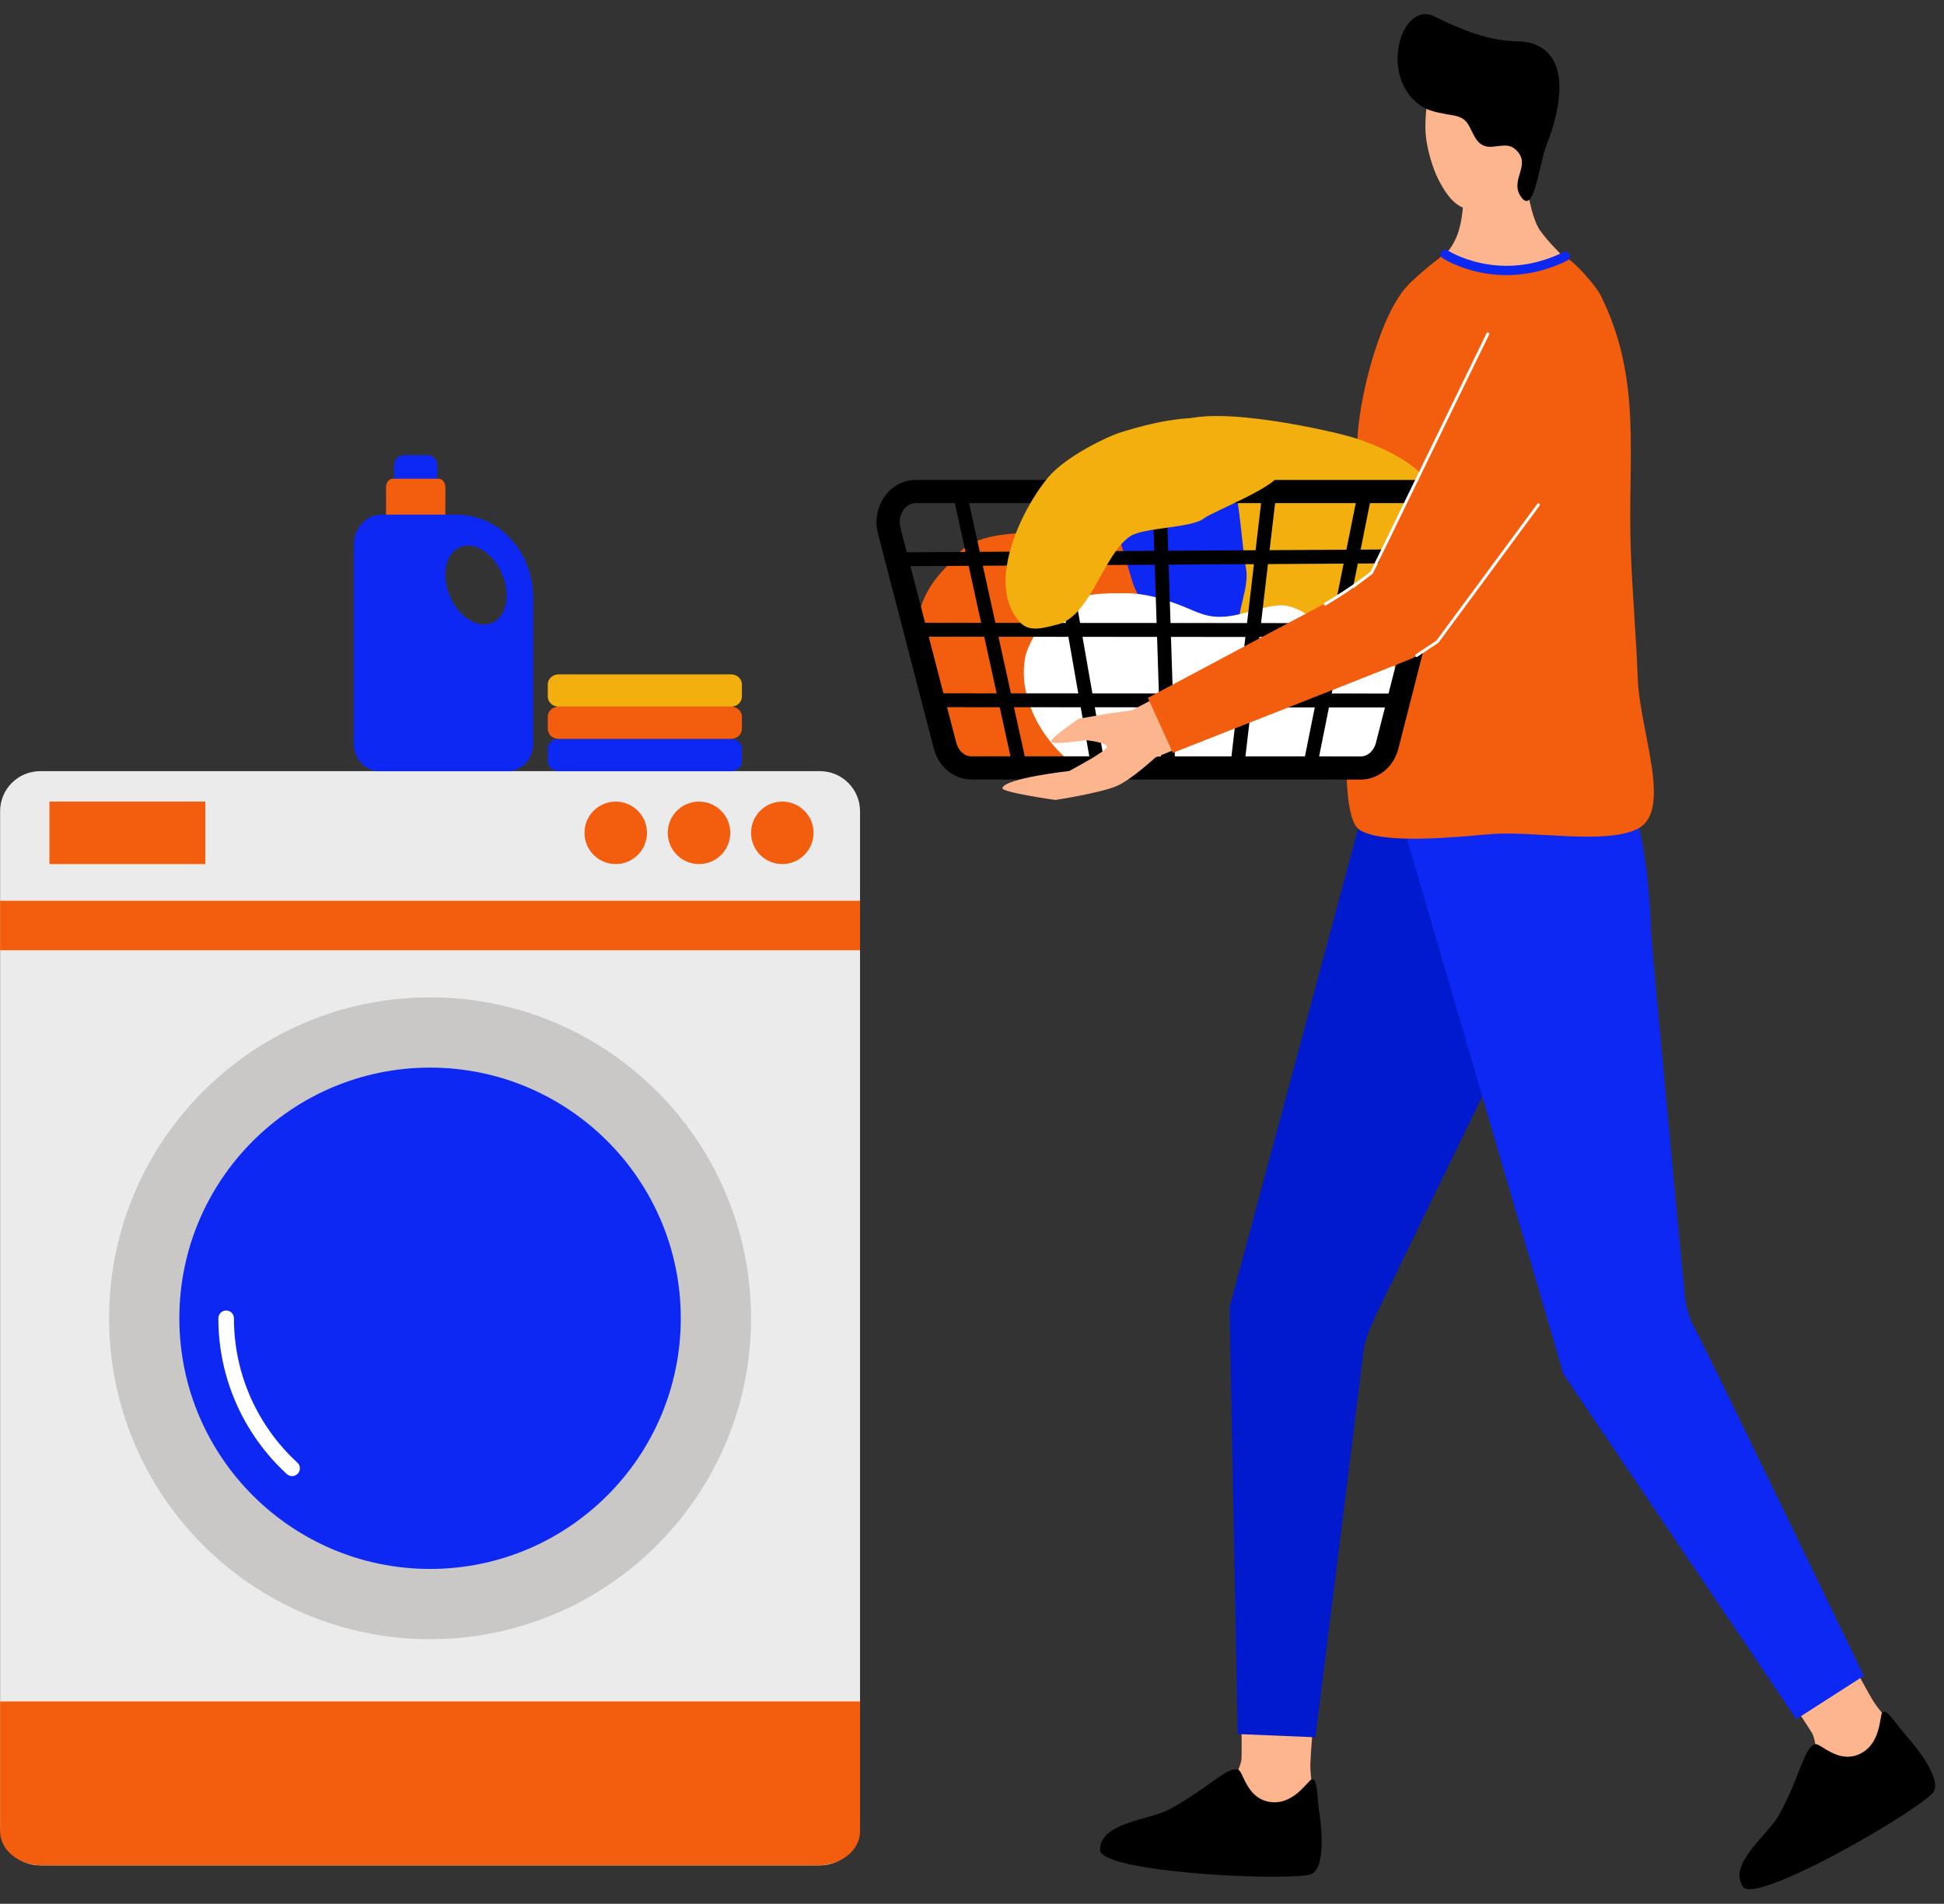
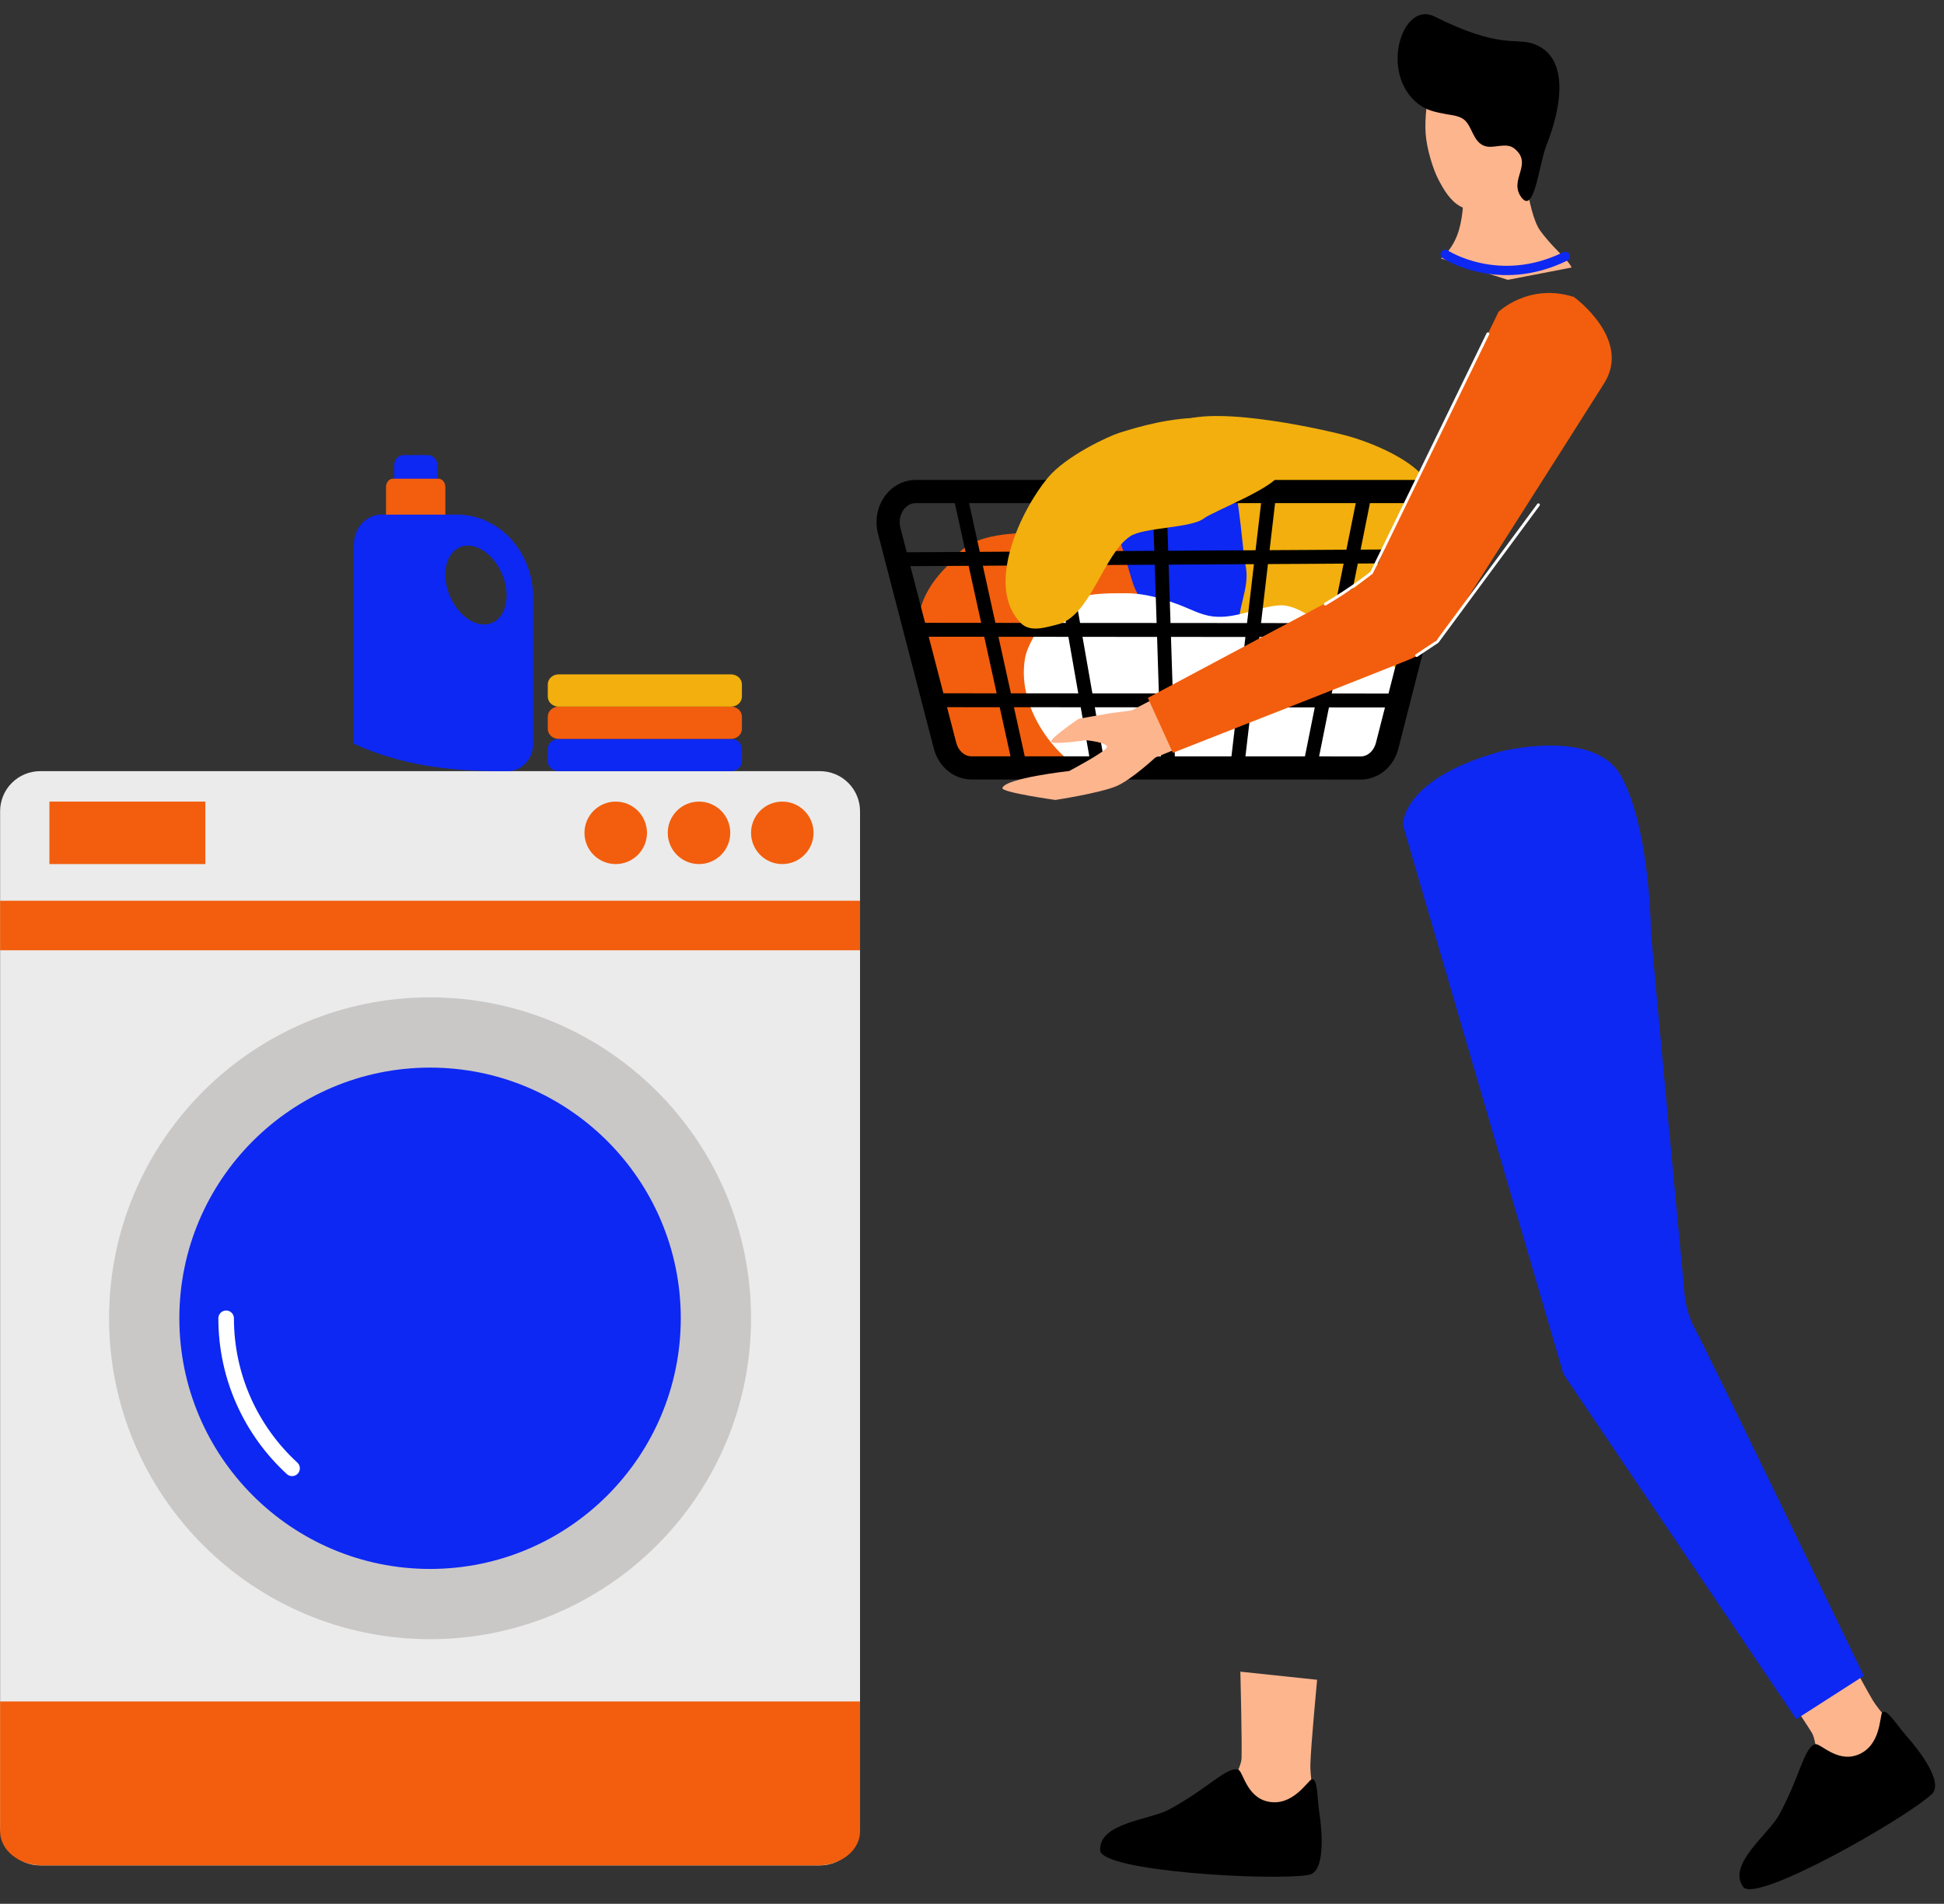
<svg xmlns="http://www.w3.org/2000/svg" height="410.9" preserveAspectRatio="xMidYMid meet" version="1.0" viewBox="61.2 64.6 419.5 410.9" width="419.5" zoomAndPan="magnify">
  <rect x="61.2" y="64.6" width="419.5" height="410.9" fill="#333333" stroke="none" />
  <g fill-rule="evenodd">
    <g id="change1_1">
      <path d="M 246.789 239.688 C 246.789 237.395 245.879 235.195 244.254 233.574 C 242.633 231.949 240.434 231.039 238.141 231.039 C 207.023 231.039 100.984 231.039 69.871 231.039 C 67.578 231.039 65.379 231.949 63.754 233.574 C 62.133 235.195 61.223 237.395 61.223 239.688 C 61.223 276.699 61.223 421.547 61.223 458.559 C 61.223 460.852 62.133 463.055 63.754 464.676 C 65.379 466.297 67.578 467.207 69.871 467.207 C 100.984 467.207 207.023 467.207 238.141 467.207 C 240.434 467.207 242.633 466.297 244.254 464.676 C 245.879 463.055 246.789 460.852 246.789 458.559 C 246.789 421.547 246.789 276.699 246.789 239.688" fill="#ebebeb" />
    </g>
    <g id="change2_1">
      <path d="M 154.004 279.859 C 192.234 279.859 223.27 310.895 223.27 349.125 C 223.27 387.352 192.234 418.387 154.004 418.387 C 115.777 418.387 84.738 387.352 84.738 349.125 C 84.738 310.895 115.777 279.859 154.004 279.859" fill="#cac7c7" />
    </g>
    <g id="change3_1">
      <path d="M 154.004 295.023 C 183.863 295.023 208.105 319.266 208.105 349.125 C 208.105 378.984 183.863 403.227 154.004 403.227 C 124.145 403.227 99.902 378.984 99.902 349.125 C 99.902 319.266 124.145 295.023 154.004 295.023" fill="#0d28f2" />
    </g>
    <g id="change4_1">
      <path d="M 125.367 380.277 C 116.953 372.539 111.68 361.441 111.68 349.125 C 111.68 348.195 110.93 347.445 110 347.445 C 109.074 347.445 108.32 348.195 108.32 349.125 C 108.32 362.422 114.012 374.398 123.094 382.75 C 123.773 383.379 124.84 383.332 125.465 382.648 C 126.094 381.969 126.051 380.902 125.367 380.277" fill="#fff" />
    </g>
    <g id="change5_1">
      <path d="M 246.789 259.008 L 61.223 259.008 L 61.223 269.699 L 246.789 269.699 L 246.789 259.008" fill="#f25e0d" />
    </g>
    <g id="change5_2">
      <path d="M 246.789 431.824 L 61.223 431.824 C 61.223 431.824 61.223 449.496 61.223 459.863 C 61.223 463.918 65.285 467.207 70.301 467.207 C 101.809 467.207 206.203 467.207 237.707 467.207 C 242.723 467.207 246.789 463.918 246.789 459.863 C 246.789 449.496 246.789 431.824 246.789 431.824" fill="#f25e0d" />
    </g>
    <g id="change5_3">
      <path d="M 194.07 237.609 C 197.789 237.609 200.812 240.629 200.812 244.352 C 200.812 248.074 197.789 251.094 194.07 251.094 C 190.348 251.094 187.324 248.074 187.324 244.352 C 187.324 240.629 190.348 237.609 194.07 237.609" fill="#f25e0d" />
    </g>
    <g id="change5_4">
      <path d="M 212.039 237.609 C 215.762 237.609 218.785 240.629 218.785 244.352 C 218.785 248.074 215.762 251.094 212.039 251.094 C 208.32 251.094 205.297 248.074 205.297 244.352 C 205.297 240.629 208.32 237.609 212.039 237.609" fill="#f25e0d" />
    </g>
    <g id="change5_5">
      <path d="M 230.012 237.609 C 233.734 237.609 236.758 240.629 236.758 244.352 C 236.758 248.074 233.734 251.094 230.012 251.094 C 226.289 251.094 223.27 248.074 223.27 244.352 C 223.27 240.629 226.289 237.609 230.012 237.609" fill="#f25e0d" />
    </g>
    <g id="change5_6">
      <path d="M 105.512 237.609 L 71.863 237.609 L 71.863 251.094 L 105.512 251.094 L 105.512 237.609" fill="#f25e0d" />
    </g>
    <g id="change3_2">
      <path d="M 221.301 226.242 C 221.301 225.047 220.25 224.074 218.949 224.074 C 211.602 224.074 189.102 224.074 181.754 224.074 C 180.457 224.074 179.406 225.047 179.406 226.242 C 179.406 227.078 179.406 228.035 179.406 228.871 C 179.406 230.07 180.457 231.039 181.754 231.039 C 189.102 231.039 211.602 231.039 218.949 231.039 C 220.25 231.039 221.301 230.07 221.301 228.871 C 221.301 228.035 221.301 227.078 221.301 226.242" fill="#0d28f2" />
    </g>
    <g id="change5_7">
      <path d="M 221.301 219.277 C 221.301 218.082 220.25 217.113 218.949 217.113 C 211.602 217.113 189.102 217.113 181.754 217.113 C 180.457 217.113 179.406 218.082 179.406 219.277 C 179.406 220.117 179.406 221.07 179.406 221.91 C 179.406 223.105 180.457 224.074 181.754 224.074 C 189.102 224.074 211.602 224.074 218.949 224.074 C 220.25 224.074 221.301 223.105 221.301 221.91 C 221.301 221.07 221.301 220.117 221.301 219.277" fill="#f25e0d" />
    </g>
    <g id="change6_1">
      <path d="M 221.301 212.316 C 221.301 211.117 220.25 210.148 218.949 210.148 C 211.602 210.148 189.102 210.148 181.754 210.148 C 180.457 210.148 179.406 211.117 179.406 212.316 C 179.406 213.152 179.406 214.109 179.406 214.945 C 179.406 216.145 180.457 217.113 181.754 217.113 C 189.102 217.113 211.602 217.113 218.949 217.113 C 220.25 217.113 221.301 216.145 221.301 214.945 C 221.301 214.109 221.301 213.152 221.301 212.316" fill="#f2af0d" />
    </g>
    <g id="change3_3">
      <path d="M 155.594 165.059 C 155.594 164.465 155.379 163.895 154.992 163.473 C 154.609 163.055 154.086 162.816 153.539 162.816 C 151.984 162.816 149.859 162.816 148.305 162.816 C 147.758 162.816 147.238 163.055 146.852 163.473 C 146.469 163.895 146.25 164.465 146.25 165.059 C 146.25 168.062 146.25 173.027 146.25 173.027 L 155.594 173.027 C 155.594 173.027 155.594 168.062 155.594 165.059" fill="#0d28f2" />
    </g>
    <g id="change5_8">
      <path d="M 157.301 169.762 C 157.301 169.273 157.148 168.809 156.875 168.461 C 156.602 168.117 156.234 167.922 155.848 167.922 C 153.383 167.922 148.418 167.922 145.953 167.922 C 145.57 167.922 145.199 168.117 144.926 168.461 C 144.652 168.809 144.5 169.273 144.5 169.762 C 144.5 172.703 144.5 178.133 144.5 178.133 L 157.301 178.133 C 157.301 178.133 157.301 172.703 157.301 169.762" fill="#f25e0d" />
    </g>
    <g id="change3_4">
-       <path d="M 176.246 193.582 C 176.246 188.832 174.52 184.273 171.438 180.914 C 168.359 177.559 164.184 175.668 159.828 175.668 C 154.031 175.668 147.879 175.668 143.508 175.668 C 140.219 175.668 137.551 178.578 137.551 182.172 C 137.551 193.02 137.551 214.648 137.551 225.105 C 137.551 228.383 139.984 231.039 142.988 231.039 C 150.355 231.039 163.441 231.039 170.809 231.039 C 173.812 231.039 176.246 228.383 176.246 225.105 C 176.246 217.633 176.246 204.453 176.246 193.582 Z M 159.914 182.965 C 162.82 181.215 166.969 183.336 169.176 187.695 C 171.383 192.059 170.812 197.02 167.906 198.77 C 165 200.516 160.852 198.395 158.645 194.035 C 156.441 189.676 157.008 184.715 159.914 182.965" fill="#0d28f2" />
+       <path d="M 176.246 193.582 C 176.246 188.832 174.52 184.273 171.438 180.914 C 168.359 177.559 164.184 175.668 159.828 175.668 C 154.031 175.668 147.879 175.668 143.508 175.668 C 140.219 175.668 137.551 178.578 137.551 182.172 C 137.551 193.02 137.551 214.648 137.551 225.105 C 150.355 231.039 163.441 231.039 170.809 231.039 C 173.812 231.039 176.246 228.383 176.246 225.105 C 176.246 217.633 176.246 204.453 176.246 193.582 Z M 159.914 182.965 C 162.82 181.215 166.969 183.336 169.176 187.695 C 171.383 192.059 170.812 197.02 167.906 198.77 C 165 200.516 160.852 198.395 158.645 194.035 C 156.441 189.676 157.008 184.715 159.914 182.965" fill="#0d28f2" />
    </g>
    <g id="change7_1">
      <path d="M 441.82 423.047 C 441.82 423.047 450.348 435.543 452.215 438.641 C 452.75 439.531 453.035 441.641 453.035 441.641 L 452.594 453.629 C 453.57 453.105 465.359 446.719 470.109 444.324 L 469.914 437.258 C 469.914 437.258 466.664 433.762 465.402 431.691 C 463.195 428.066 456.676 415.523 456.676 415.523 L 441.82 423.047" fill="#fdb58e" />
    </g>
    <g id="change8_1">
      <path d="M 467.355 434.234 C 466.789 434.965 467.152 441.41 462.051 443.355 C 457.52 445.082 453.926 440.672 452.855 441.059 C 450.422 441.941 449.637 448.023 445.094 456.34 C 442.793 460.555 433.895 466.973 437.352 471.844 C 440.004 475.582 472.129 457.266 478.027 451.867 C 480.758 449.371 475.355 442.398 472.754 439.465 C 470.535 436.961 468.23 433.102 467.355 434.234" fill="inherit" />
    </g>
    <g id="change7_2">
      <path d="M 328.863 425.398 C 328.863 425.398 329.234 440.52 329.117 444.141 C 329.086 445.176 328.18 447.102 328.18 447.102 L 321.297 456.926 C 322.398 457.02 335.77 458.059 341.059 458.629 L 344.73 452.59 C 344.73 452.59 343.902 447.887 343.965 445.465 C 344.082 441.223 345.422 427.148 345.422 427.148 L 328.863 425.398" fill="#fdb58e" />
    </g>
    <g id="change8_2">
      <path d="M 344.223 448.66 C 343.355 448.965 340.156 454.578 334.816 453.438 C 330.074 452.426 329.449 446.773 328.344 446.516 C 325.82 445.938 321.855 450.613 313.527 455.129 C 309.305 457.418 298.348 457.977 298.605 463.941 C 298.801 468.523 335.723 470.59 343.609 469.262 C 347.258 468.648 346.508 459.863 345.918 455.984 C 345.414 452.68 345.574 448.188 344.223 448.66" fill="inherit" />
    </g>
    <g id="change9_1">
-       <path d="M 388.043 228.559 C 395.078 231.289 404.898 237.77 404.473 247.094 C 404.043 256.418 397.398 267.613 397.398 267.613 L 358.898 346.809 C 358.898 346.809 355.785 352.965 355.469 355.867 C 355.148 358.773 345.062 439.559 345.062 439.559 L 328.289 438.859 L 326.516 346.844 L 357.145 232.723 C 357.145 232.723 370.836 221.883 388.043 228.559" fill="#011ace" />
-     </g>
+       </g>
    <g id="change3_5">
      <path d="M 384.918 226.828 C 384.918 226.828 405.262 221.559 411.043 232.129 C 416.82 242.695 417.398 262.41 417.453 265.219 C 417.512 268.031 424.648 343.086 424.648 343.086 C 424.648 343.086 424.766 347.52 427.012 351.512 C 429.254 355.5 463.395 426.297 463.395 426.297 L 448.824 435.645 L 398.578 361.176 L 363.945 242.672 C 363.945 242.672 363.445 232.762 384.918 226.828" fill="#0d28f2" />
    </g>
    <g id="change7_3">
      <path d="M 386.578 125 L 400.344 122.336 C 400.344 122.336 400.051 121.621 399.023 120.512 C 397.691 119.07 395.379 116.918 393.512 114.309 C 390.785 110.5 389.539 96.648 389.539 96.648 L 376.621 98.445 C 376.621 98.445 378.039 109.281 375.633 115.41 C 374.25 118.93 372.133 120.375 372.133 120.375 L 386.578 125" fill="#fdb58e" />
    </g>
    <g id="change7_4">
      <path d="M 370.012 82.977 C 369.16 85.562 368.594 90.133 368.848 93.508 C 369.102 96.852 370.457 101.125 371.535 103.223 C 373.918 107.855 377.328 113.102 386.066 107.414 C 387.414 106.535 390.754 100.883 391.355 99.832 C 393.828 95.539 392.828 89.504 391.648 84.883 C 390.68 81.07 389.848 77.316 386.016 75.645 C 382.754 74.223 377.648 75.535 373.977 77.984 C 373.035 78.613 370.688 80.938 370.012 82.977" fill="#fdb58e" />
    </g>
    <g id="change8_3">
      <path d="M 370.73 68.152 C 363.727 64.645 358.688 80.676 367.449 87.18 C 369.117 88.418 370.891 88.797 373.348 89.25 C 374.562 89.473 376.113 89.582 377.156 90.438 C 378.957 91.91 379.047 95.352 381.707 96.148 C 383.602 96.719 386.234 95.227 388.008 96.676 C 392.141 100.059 386.711 103.316 389.461 107.137 C 392.305 111.09 393.281 100.07 394.902 95.98 C 398.34 87.297 399.84 76.801 392.094 74.055 C 388.238 72.688 384.879 75.242 370.73 68.152" fill="inherit" />
    </g>
    <g id="change5_9">
-       <path d="M 372.93 119.422 C 372.93 119.422 378.348 122.285 387.469 122.176 C 393.355 122.105 398.371 119.828 399.285 120.285 C 401.195 121.242 405.68 126.492 406.555 128.242 C 415.707 146.547 412.375 163.125 413.109 183.297 C 413.453 192.684 414.254 201.535 414.613 210.969 C 415.062 222.688 422.277 239.641 414.52 243.52 C 407.633 246.965 391.984 243.848 382.641 244.645 C 375.922 245.219 359.469 246.965 354.535 243.676 C 350.172 240.766 352.152 217.617 352.152 213.332 C 352.152 200.656 354.074 167.094 354.074 160.965 C 354.074 151.762 358.699 133.145 364.75 126.449 C 367.289 123.637 372.93 119.422 372.93 119.422" fill="#f25e0d" />
-     </g>
+       </g>
    <g id="change6_2">
      <path d="M 350.703 158.348 C 357.492 160.02 366.723 164.199 369.105 168.594 C 371.488 172.988 366.293 177.855 364.996 184.715 C 364.227 188.785 363.039 188.18 363.863 192.293 C 365.93 202.629 362.102 215.32 358.922 224.863 C 358.555 225.965 355.285 227.242 354.203 227.785 C 341.715 234.027 336.664 233.008 325.887 229.414 C 318.289 226.883 309.711 232.246 303.258 225.797 C 295.66 218.199 312.77 198.723 319.387 195.887 C 321.535 194.965 324.539 193.516 325.688 191.223 C 328.668 185.262 308.395 165.82 313.668 157.285 C 317.352 151.324 341.332 156.039 350.703 158.348" fill="#f2af0d" />
    </g>
    <g id="change3_6">
      <path d="M 327.102 167.191 C 328.598 171.793 329.52 184.773 329.91 186.34 C 331.219 191.57 327.703 196.184 328.723 201.273 C 329.699 206.164 332.133 211.211 331.098 216.383 C 329.684 223.453 322.906 230.102 315.957 228.945 C 313.84 228.594 314.121 230.289 307.801 229.258 C 303.449 228.547 299.062 230.09 294.605 230.98 C 288.379 232.227 277.855 230.859 273.219 226.227 C 268.883 221.891 271.902 215.086 274.578 210.441 C 276.469 207.16 269.578 208.641 268.895 207.035 C 262.109 191.102 277.969 179.945 290.262 177.395 C 302.746 174.801 311 160.922 315.352 161.23 C 316.918 161.34 325.305 161.668 327.102 167.191" fill="#0d28f2" />
    </g>
    <g id="change5_10">
      <path d="M 299.246 175.605 C 295.586 173.523 287.84 178.031 284.211 179.242 C 281.473 180.156 271.234 178.867 266.895 185.426 C 266.008 186.766 254.41 195.035 261.441 209.441 C 264.16 215.02 267.531 218.113 265.086 223.004 C 264.195 224.785 267.688 226.906 269.395 228.047 C 276.18 232.57 281.969 230.238 289.637 229.281 C 296.547 228.418 304.539 224.707 308.18 218.465 C 313.582 209.203 310.598 200.594 306.172 191.734 C 304.758 188.906 302.906 177.688 299.246 175.605" fill="#f25e0d" />
    </g>
    <g id="change4_2">
      <path d="M 282.41 206.562 C 283.059 202.949 287.52 196.965 287.629 196.859 C 288.555 195.93 289.906 195.422 291.047 194.805 C 295.285 192.523 299.598 192.641 304.277 192.641 C 308.176 192.641 312.059 193.789 315.68 195.148 C 318.059 196.039 320.395 197.367 322.977 197.656 C 327.918 198.203 332.285 195.664 337.117 195.262 C 340.285 194.996 343.293 197.277 345.898 198.797 C 351.547 202.094 362.664 204.941 363.828 212.441 C 364.562 217.16 361.176 223.938 360.523 225.898 C 359.418 229.215 348.562 229.602 345.477 230.043 C 343.375 230.344 341.117 234.203 334.828 229.738 C 329.223 225.762 327.973 230.949 320.621 231.383 C 317.746 231.551 313.926 228.047 307.137 228.797 C 301.789 229.387 301.852 232.344 296.43 231.262 C 291.215 230.219 280.246 218.641 282.41 206.562" fill="#fff" />
    </g>
    <g id="change8_4">
      <path d="M 250.664 179.781 C 253.965 192.492 260.098 216.102 262.719 226.188 C 263.758 230.18 267.105 232.832 270.828 232.832 C 286.512 232.836 339.117 232.852 354.836 232.855 C 358.57 232.855 361.934 230.184 362.957 226.172 C 365.539 216.055 371.57 192.438 374.812 179.742 C 375.5 177.051 375.004 174.156 373.492 171.922 C 371.891 169.547 369.355 168.191 366.691 168.191 C 344.434 168.191 281.078 168.191 258.773 168.191 C 256.102 168.191 253.566 169.555 251.961 171.941 C 250.453 174.184 249.965 177.086 250.664 179.781 Z M 360.066 217.285 L 347.977 217.281 L 345.855 227.852 L 354.836 227.855 C 356.395 227.855 357.684 226.605 358.113 224.934 Z M 329.957 227.848 L 342.797 227.852 L 344.918 217.277 L 331.195 217.27 Z M 314.719 227.844 L 326.938 227.848 L 328.176 217.27 L 314.379 217.262 Z M 299.309 227.84 L 311.715 227.844 L 311.375 217.262 L 297.453 217.254 Z M 282.332 227.836 L 296.262 227.84 L 294.41 217.25 L 280.004 217.242 Z M 265.559 217.234 L 267.559 224.93 C 267.992 226.594 269.277 227.832 270.828 227.832 L 279.258 227.836 L 276.93 217.242 Z M 348.578 214.281 L 360.832 214.285 L 363.941 202.102 L 351.023 202.09 Z M 331.547 214.27 L 345.52 214.277 L 347.965 202.09 L 332.973 202.078 Z M 314.281 214.262 L 328.527 214.27 L 329.953 202.074 L 313.887 202.062 Z M 296.93 214.254 L 311.277 214.262 L 310.887 202.062 L 294.797 202.051 Z M 279.344 214.242 L 293.883 214.25 L 291.75 202.047 L 276.66 202.035 Z M 264.781 214.234 L 276.27 214.242 L 273.59 202.031 L 261.609 202.023 Z M 354.203 186.23 L 351.625 199.09 L 364.711 199.102 L 368.016 186.152 Z M 334.812 186.344 L 333.324 199.078 L 348.566 199.09 L 351.141 186.25 Z M 313.383 186.469 L 313.789 199.062 L 330.305 199.074 L 331.789 186.363 Z M 292.09 186.594 L 294.27 199.047 L 310.789 199.059 L 310.383 186.484 Z M 273.289 186.703 L 276 199.035 L 291.223 199.047 L 289.047 186.609 Z M 257.652 186.793 L 260.828 199.023 L 272.93 199.031 L 270.223 186.719 Z M 267.246 173.191 L 258.773 173.191 C 257.719 173.191 256.746 173.785 256.109 174.73 C 255.383 175.812 255.164 177.223 255.504 178.523 L 256.871 183.797 L 269.562 183.723 Z M 270.32 173.191 L 272.633 183.703 L 288.523 183.613 L 286.699 173.191 Z M 289.746 173.191 L 291.566 183.594 L 310.285 183.484 L 309.953 173.191 Z M 312.957 173.191 L 313.285 183.469 L 332.141 183.359 L 333.332 173.191 Z M 336.352 173.191 L 335.164 183.344 L 351.742 183.246 L 353.762 173.191 Z M 356.82 173.191 L 354.809 183.227 L 368.781 183.148 L 369.969 178.504 C 370.301 177.203 370.078 175.801 369.352 174.723 C 368.715 173.785 367.746 173.191 366.691 173.191 L 356.82 173.191" fill="inherit" />
    </g>
    <g id="change7_5">
      <path d="M 319.406 224.48 L 310.512 228.098 C 310.512 228.098 305.324 232.91 302.133 234.266 C 298.535 235.789 288.938 237.254 288.938 237.254 C 288.938 237.254 277.207 235.613 277.508 234.672 C 278.195 232.523 291.918 231.008 291.918 231.008 C 291.918 231.008 299.406 227.062 300.008 225.953 C 300.609 224.848 295.527 224.355 295.527 224.355 C 295.527 224.355 288.301 225.445 288.043 224.672 C 287.785 223.902 293.98 219.73 293.98 219.73 L 300.535 218.574 L 305.449 217.914 L 314.902 212.945 L 319.406 224.48" fill="#fdb58e" />
    </g>
    <g id="change5_11">
      <path d="M 400.836 128.695 C 400.836 128.695 413.383 137.766 407.375 147.305 C 401.371 156.844 374.02 199.801 374.02 199.801 C 374.02 199.801 369.281 205.254 365.738 206.766 C 362.195 208.277 314.289 227.082 314.289 227.082 L 308.895 215.219 L 353.598 191.391 C 353.598 191.391 358.238 187.832 358.77 185.793 C 359.301 183.754 384.574 131.902 384.574 131.902 C 384.574 131.902 391.102 125.59 400.836 128.695" fill="#f25e0d" />
    </g>
    <g id="change4_3">
      <path d="M 371.164 202.855 L 392.93 173.367 C 393.031 173.227 393.227 173.199 393.363 173.301 C 393.504 173.402 393.531 173.598 393.43 173.738 L 371.637 203.27 C 371.613 203.301 371.59 203.324 371.559 203.344 L 367.059 206.344 C 366.914 206.438 366.719 206.398 366.625 206.258 C 366.527 206.113 366.566 205.922 366.711 205.824 L 371.164 202.855" fill="#fff" />
    </g>
    <g id="change4_4">
      <path d="M 356.93 188.004 L 381.992 136.516 C 382.066 136.359 382.254 136.297 382.406 136.371 C 382.562 136.445 382.629 136.633 382.551 136.785 L 357.461 188.34 C 357.441 188.383 357.41 188.414 357.379 188.445 C 357.379 188.445 353.781 191.402 347.355 195.25 C 347.207 195.34 347.016 195.289 346.926 195.141 C 346.84 194.992 346.887 194.805 347.035 194.715 C 352.969 191.164 356.469 188.379 356.93 188.004" fill="#fff" />
    </g>
    <g id="change3_7">
      <path d="M 372.523 120.332 C 372.523 120.332 384.438 128.184 399.41 120.84 C 399.906 120.594 400.109 119.996 399.867 119.5 C 399.625 119.004 399.023 118.801 398.527 119.043 C 384.656 125.848 373.617 118.656 373.617 118.656 C 373.156 118.355 372.535 118.484 372.234 118.945 C 371.934 119.406 372.062 120.027 372.523 120.332" fill="#0d28f2" />
    </g>
    <g id="change6_3">
      <path d="M 302.738 158.016 C 300.516 158.711 291.277 162.938 287.293 167.734 C 281.547 174.656 273.598 191.188 281.551 199.141 C 283.551 201.141 286.949 199.988 289.402 199.379 C 296.586 197.582 299.293 184.207 305.09 180.344 C 308.02 178.391 318.332 178.613 321.004 176.477 C 322.789 175.051 337.824 169.234 337.141 166.59 C 332.582 148.914 310.152 155.691 302.738 158.016" fill="#f2af0d" />
    </g>
  </g>
</svg>